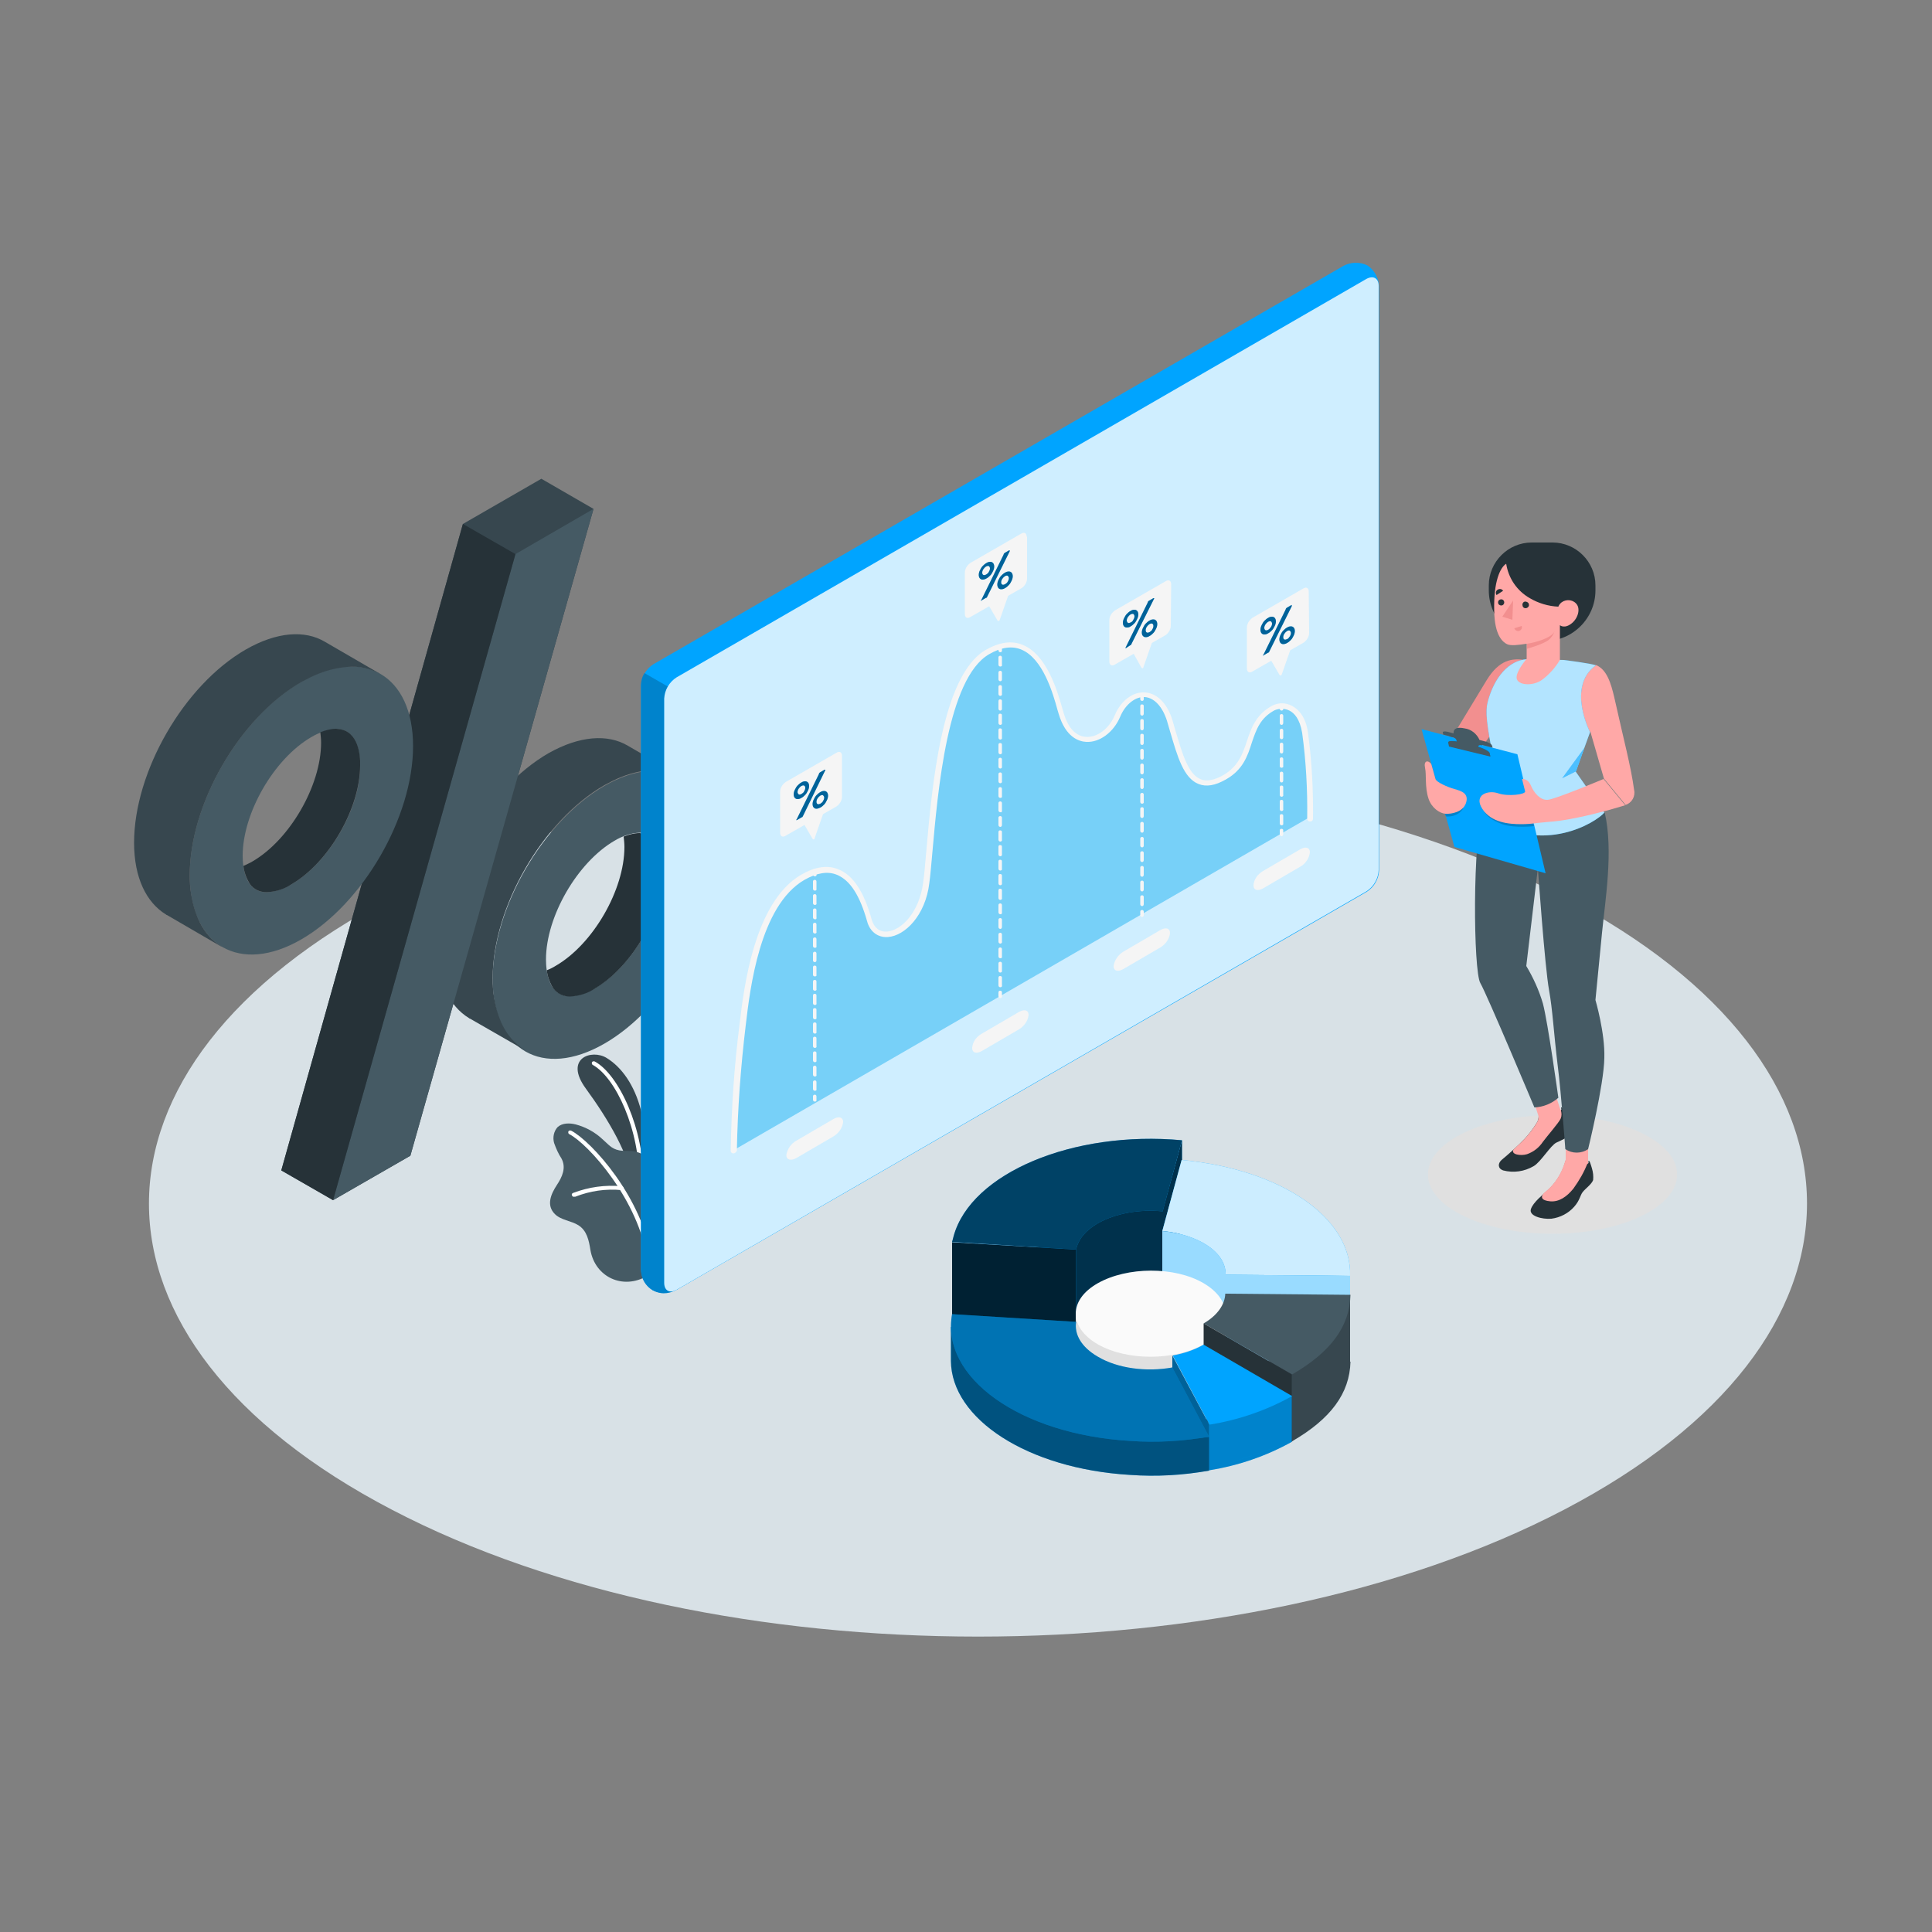
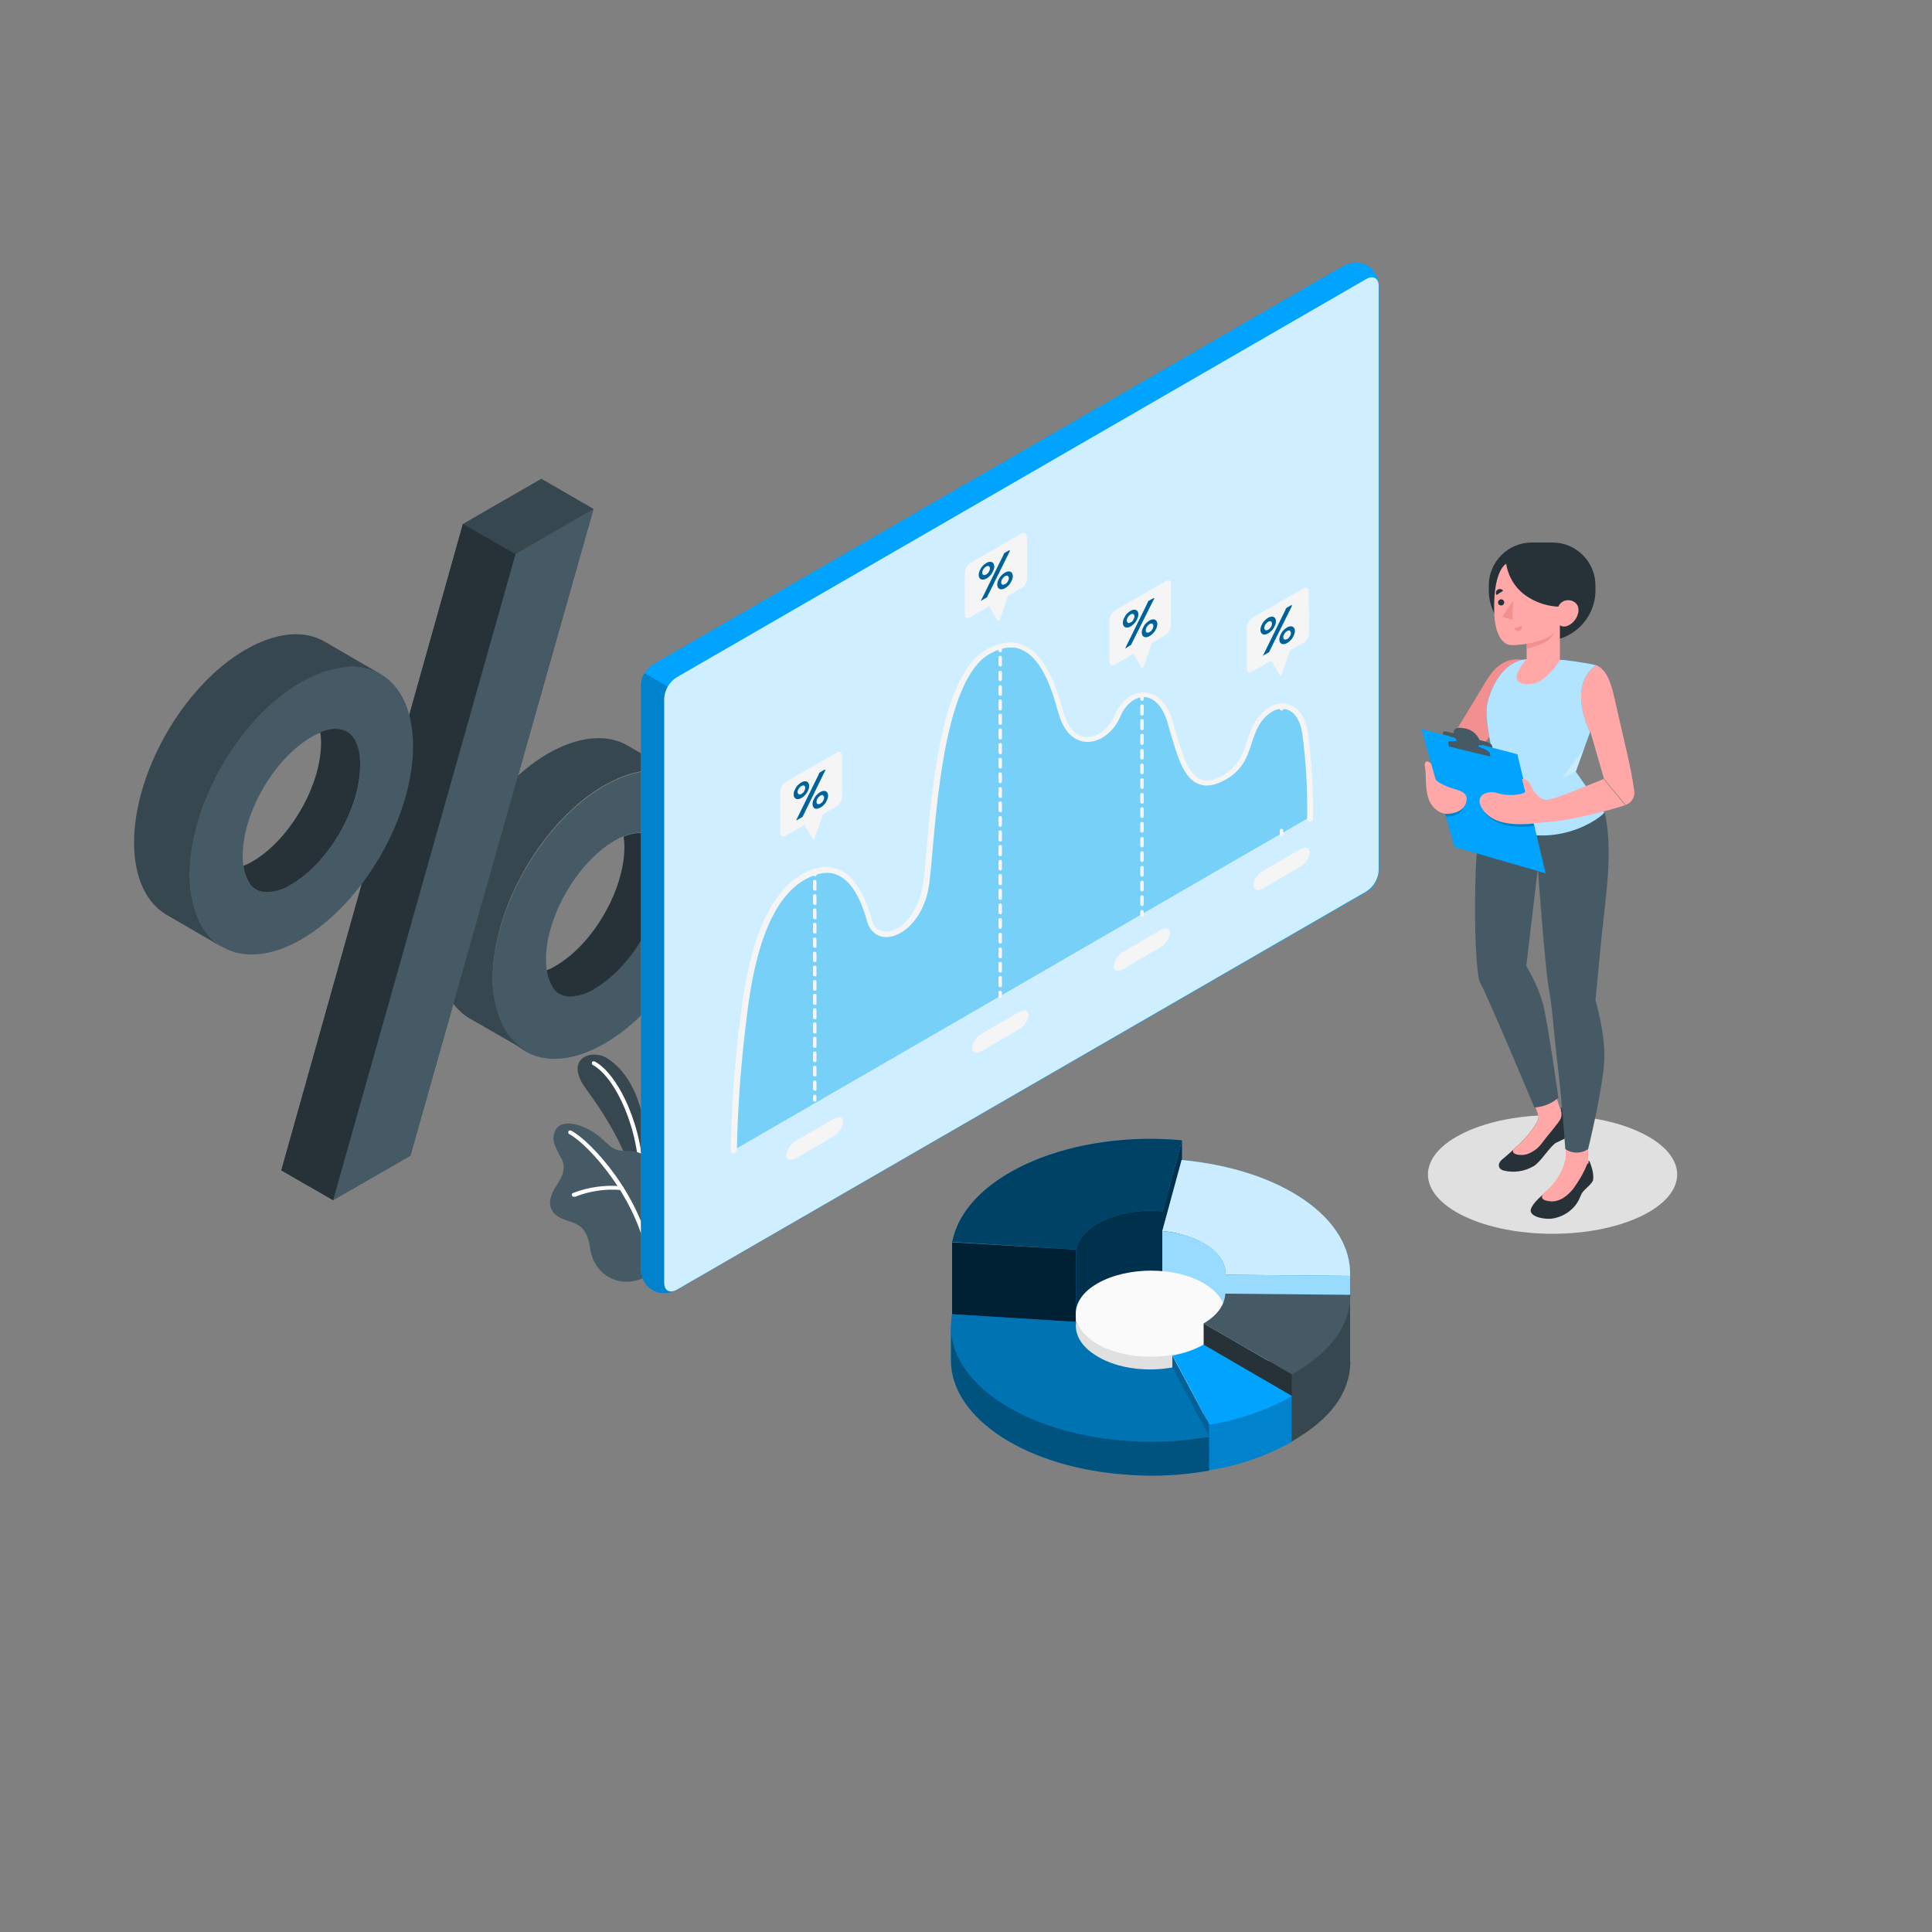
<svg xmlns="http://www.w3.org/2000/svg" version="1.1" id="Layer_1" x="0px" y="0px" viewBox="0 0 500 500" style="enable-background:new 0 0 500 500;" xml:space="preserve">
  <rect x="0" y="0" width="500" height="500" fill="#808080" stroke="none" />
  <style type="text/css">
	.st0{opacity:0.8;fill:#EDF9FF;enable-background:new    ;}
	.st1{fill:#E0E0E0;}
	.st2{fill:#455A64;}
	.st3{fill:#263238;}
	.st4{fill:#37474F;}
	.st5{fill:#00A4FF;}
	.st6{opacity:0.2;enable-background:new    ;}
	.st7{opacity:0.7;enable-background:new    ;}
	.st8{opacity:0.6;enable-background:new    ;}
	.st9{opacity:0.8;enable-background:new    ;}
	.st10{opacity:0.8;fill:#FFFFFF;enable-background:new    ;}
	.st11{opacity:0.6;fill:#FFFFFF;enable-background:new    ;}
	.st12{fill:#FAFAFA;}
	.st13{opacity:0.4;enable-background:new    ;}
	.st14{opacity:0.5;enable-background:new    ;}
	.st15{opacity:0.3;enable-background:new    ;}
	.st16{fill:#FFFFFF;}
	.st17{opacity:0.81;}
	.st18{opacity:0.64;fill:#45BEF4;enable-background:new    ;}
	.st19{fill:#F5F5F5;}
	.st20{fill:#F28F8F;}
	.st21{fill:#FFA8A7;}
	.st22{opacity:0.7;fill:#FFFFFF;enable-background:new    ;}
	.st23{opacity:0.3;fill:#FFFFFF;enable-background:new    ;}
</style>
  <g id="freepik--Floor--inject-9">
-     <path class="st0" d="M101.4,390.7c83.8,43.8,219.6,43.8,303.4,0s83.8-114.7,0-158.5s-219.6-43.8-303.4,0S17.6,347,101.4,390.7z" />
-   </g>
+     </g>
  <g id="freepik--Shadow--inject-9">
    <path class="st1" d="M424.6,314.8c-12.6,6-33,6-45.6,0s-12.6-15.7,0-21.7s33-6,45.6,0S437.2,308.8,424.6,314.8z" />
  </g>
  <g id="freepik--percentage-symbol--inject-9">
    <path class="st2" d="M156.4,203.4c-15.9,9.2-28.9,31.6-28.9,50s12.9,25.9,28.9,16.7s28.9-31.6,28.9-50S172.4,194.2,156.4,203.4z    M154,255.7c-2,1.2-4.2,2-6.5,2.1c-5.6,0-6.2-6.6-6.2-9.5c0-11.1,8.1-25.1,17.7-30.7c2-1.2,4.2-2,6.5-2.1c5.6,0,6.2,6.6,6.2,9.4   C171.7,236.1,163.6,250.2,154,255.7z" />
    <path class="st3" d="M166.3,215.7c-0.3,0-0.5-0.1-0.8-0.1c-1.4,0-2.8,0.4-4.1,0.9c0.1,0.9,0.2,1.8,0.2,2.7   c0,11.1-8.1,25.1-17.7,30.7c-0.8,0.5-1.6,0.9-2.4,1.2c0.2,1.7,0.8,3.3,1.7,4.7c1,1.4,2.6,2.1,4.3,2.1c2.3-0.1,4.6-0.8,6.5-2.1   c9.6-5.6,17.7-19.6,17.7-30.7C171.7,222.3,171.1,216.3,166.3,215.7z" />
    <path class="st4" d="M176.8,201.3l-14.3-8.3l0,0c-5.2-3.1-12.5-2.6-20.5,1.9c-16,9.2-28.9,31.6-28.9,50c0,9.1,3.2,15.5,8.3,18.6   l0.1,0.1h0.1l14.1,8.1h0.1c-2.5-1.5-4.4-3.7-5.7-6.3c-1.1-2.2-1.8-4.7-2.2-7.1c-0.3-1.7-0.4-3.4-0.4-5.1c0-18.4,12.9-40.8,28.9-50   c1.5-0.8,3-1.6,4.6-2.2c2.3-0.9,4.8-1.5,7.3-1.7c3-0.2,5.9,0.4,8.5,1.8L176.8,201.3z" />
    <polygon class="st4" points="153.6,131.7 140.1,123.9 119.8,135.6 72.8,302.9 86.2,310.6 106.2,299.1  " />
    <polygon class="st2" points="106.2,299.1 86.2,310.6 133.4,143.4 153.6,131.7  " />
    <polygon class="st3" points="86.2,310.6 133.4,143.4 119.8,135.6 72.8,302.9  " />
    <path class="st2" d="M78,176.4c-15.9,9.2-28.9,31.6-28.9,50s13,25.9,28.9,16.7s28.9-31.6,28.9-50S94,167.2,78,176.4z M75.5,228.8   c-2,1.2-4.2,2-6.5,2.1c-5.6,0-6.2-6.6-6.2-9.4c0-11.1,8.1-25.1,17.7-30.7c2-1.2,4.2-2,6.5-2.1c5.6,0,6.2,6.6,6.2,9.4   C93.3,209.2,85.1,223.2,75.5,228.8z" />
    <path class="st3" d="M87.8,188.7c-0.3,0-0.5-0.1-0.8-0.1c-1.4,0-2.8,0.4-4.1,0.9c0.1,0.9,0.2,1.8,0.2,2.7   c0,11.1-8.1,25.1-17.7,30.7c-0.8,0.5-1.6,0.8-2.4,1.2c0.2,1.7,0.8,3.3,1.7,4.7c1,1.4,2.6,2.1,4.3,2.1c2.3-0.1,4.6-0.8,6.5-2.1   c9.6-5.6,17.7-19.6,17.7-30.7C93.3,195.4,92.7,189.3,87.8,188.7z" />
    <path class="st4" d="M98.4,174.4l-14.3-8.3l0,0c-5.2-3.1-12.5-2.6-20.5,2c-16,9.2-28.9,31.6-28.9,50c0,9.1,3.2,15.5,8.3,18.6   l0.1,0.1h0.1l14.1,8.2h0.1c-2.5-1.5-4.4-3.7-5.7-6.3c-1.1-2.3-1.8-4.7-2.2-7.1c-0.3-1.7-0.4-3.4-0.4-5.1c0-18.4,12.9-40.8,28.9-50   c1.5-0.8,3-1.6,4.6-2.2c2.3-0.9,4.8-1.5,7.3-1.7C92.8,172.3,95.8,173,98.4,174.4L98.4,174.4z" />
  </g>
  <g id="freepik--chart-2--inject-9">
    <path class="st5" d="M303.5,362.6l9.5,17.9c7.5-1.2,14.8-3.7,21.4-7.4l-22.9-5.1C309.1,369.3,306.4,362.1,303.5,362.6z" />
    <path class="st6" d="M303.5,362.6l9.5,17.9c7.5-1.2,14.8-3.7,21.4-7.4l-22.9-5.1C309.1,369.3,306.4,362.1,303.5,362.6z" />
    <path class="st5" d="M284.1,352.1c4.6-2.6,10.8-3.7,16.8-3.1l5-29l-5-9l-26.1,3.4l-28,41l0.9,1.3l30.9,2.2   C279,356.4,280.8,354,284.1,352.1z" />
    <path class="st7" d="M284.1,352.1c4.6-2.6,10.8-3.7,16.8-3.1l5-29l-5-9l-26.1,3.4l-28,41l0.9,1.3l30.9,2.2   C279,356.4,280.8,354,284.1,352.1z" />
    <polygon class="st5" points="305.9,300.3 305.9,295.1 300.8,313.5 300.8,318.6  " />
    <polygon class="st7" points="305.9,300.3 305.9,295.1 300.8,313.5 300.8,318.6  " />
    <path class="st5" d="M284.1,316.6c4.6-2.6,10.8-3.7,16.8-3.1l5-18.4c-28.2-2.6-54.6,8.5-59.1,24.8c-0.1,0.5-0.3,1.1-0.4,1.5l32.1,2   C279,320.9,280.8,318.5,284.1,316.6z" />
    <path class="st8" d="M284.1,316.6c4.6-2.6,10.8-3.7,16.8-3.1l5-18.4c-28.2-2.6-54.6,8.5-59.1,24.8c-0.1,0.5-0.3,1.1-0.4,1.5l32.1,2   C279,320.9,280.8,318.5,284.1,316.6z" />
    <polygon class="st5" points="278.5,344.3 278.5,323.4 246.4,321.5 246.4,342.4  " />
    <polygon class="st9" points="278.5,344.3 278.5,323.4 246.4,321.5 246.4,342.4  " />
    <path class="st5" d="M311.5,321.8c3.9,2.3,5.8,5.2,5.6,8.1l32.3,0.3c0.5-15-17.8-27.6-43.6-30l-5,18.4   C304.6,318.9,308.2,320,311.5,321.8z" />
    <path class="st10" d="M311.5,321.8c3.9,2.3,5.8,5.2,5.6,8.1l32.3,0.3c0.5-15-17.8-27.6-43.6-30l-5,18.4   C304.6,318.9,308.2,320,311.5,321.8z" />
    <polygon class="st5" points="317.1,329.9 317.1,352.2 349.4,352.5 349.4,330.2  " />
    <polygon class="st11" points="317.1,329.9 317.1,352.2 349.4,352.5 349.4,330.2  " />
    <path class="st5" d="M317.2,329.9V352c0-2.9-1.9-5.7-5.7-7.9c-3-1.7-6.8,5.3-10.7,4.9v-30.4C309.7,319.4,317.3,323.8,317.2,329.9z" />
    <path class="st11" d="M317.2,329.9V352c0-2.9-1.9-5.7-5.7-7.9c-3-1.7-6.8,5.3-10.7,4.9v-30.4C309.7,319.4,317.3,323.8,317.2,329.9z   " />
    <rect x="278.4" y="339.8" class="st1" width="38.8" height="26.1" />
    <path class="st12" d="M284.1,347.9c-7.6-4.4-7.6-11.5,0-15.8s19.9-4.4,27.4,0s7.6,11.5,0,15.8S291.6,352.2,284.1,347.9z" />
    <path class="st4" d="M317.1,352.2c-0.1,2.8-2,13.6-5.6,15.7l0,0l22.9,5.1c10-5.8,14.9-12.4,15.1-20.6L317.1,352.2z" />
    <polygon class="st4" points="349.4,335.1 349.4,352.5 334.3,373.1 334.3,355.7  " />
    <path class="st2" d="M317.1,334.8c-0.1,2.8-2,5.6-5.6,7.7l0,0l22.9,13.2c10-5.8,14.9-12.4,15.1-20.6L317.1,334.8z" />
    <polygon class="st3" points="334.3,355.7 334.3,373.1 311.5,359.9 311.5,342.5  " />
    <polygon class="st5" points="334.3,361.2 312.9,368.6 312.9,380.5 334.3,373.1  " />
    <polygon class="st6" points="334.3,361.2 312.9,368.6 312.9,380.5 334.3,373.1  " />
    <path class="st5" d="M303.5,350.8l9.5,17.9c7.5-1.2,14.8-3.7,21.4-7.4L311.5,348C309,349.4,306.3,350.3,303.5,350.8z" />
    <polygon class="st5" points="303.4,350.8 303.4,356.2 312.9,380.5 312.9,368.6  " />
    <polygon class="st13" points="303.4,350.8 303.4,356.2 312.9,380.5 312.9,368.6  " />
    <path class="st5" d="M288.6,366c-4.3-2.5-10.7-3.9-10.1-7.1l-32.4-15.5c0,0,0,7.7,0,8.8c0.1,15,19.8,27.9,46.3,29.5   c6.9,0.5,13.7,0.1,20.5-1.1v-8.7C306.3,372.9,293.9,369,288.6,366z" />
    <path class="st14" d="M288.6,366c-4.3-2.5-10.7-3.9-10.1-7.1l-32.4-15.5c0,0,0,7.7,0,8.8c0.1,15,19.8,27.9,46.3,29.5   c6.9,0.5,13.7,0.1,20.5-1.1v-8.7C306.3,372.9,293.9,369,288.6,366z" />
    <path class="st5" d="M284.1,351.1c-4.3-2.5-6.1-5.8-5.6-9l-32.1-2c-3,16.4,17.6,31.1,46,32.8c6.9,0.5,13.7,0.1,20.5-1.1l-9.5-17.9   C296.8,355.1,289.3,354.2,284.1,351.1z" />
    <path class="st15" d="M284.1,351.1c-4.3-2.5-6.1-5.8-5.6-9l-32.1-2c-3,16.4,17.6,31.1,46,32.8c6.9,0.5,13.7,0.1,20.5-1.1l-9.5-17.9   C296.8,355.1,289.3,354.2,284.1,351.1z" />
  </g>
  <g id="freepik--chart-1--inject-9">
    <path class="st4" d="M167,306c0.8-6.2,0.5-12.5-1.1-18.6c-1.7-6.6-5-11.2-8.9-13.6s-11.1,0.1-5.4,7.9s11.6,17.6,12.2,25L167,306z" />
    <path class="st16" d="M165.9,306.7L165.9,306.7c-0.3,0-0.5-0.2-0.5-0.5l0,0c0.3-13.7-6.1-27.4-12-30.6c-0.2-0.1-0.3-0.4-0.2-0.7   c0.1-0.2,0.4-0.3,0.7-0.2c6.2,3.3,12.9,17.5,12.6,31.5C166.4,306.5,166.2,306.7,165.9,306.7L165.9,306.7z" />
    <path class="st2" d="M167.5,330.2c-6.3,3.7-13.5,0.3-14.7-6.7c-0.4-2.5-0.9-5-3.1-6.4c-1.9-1.2-4.5-1.3-6.1-2.9   c-2.3-2.3-1-5.2,0.5-7.5c1.4-2.1,2.5-4.5,1.2-6.9c-0.8-1.2-1.4-2.6-1.9-4c-0.4-1.4-0.1-3,0.9-4.1c1.2-1.1,3.1-1.1,4.7-0.7   c2.6,0.7,5,2,7,3.9c1.4,1.2,2.2,2.4,4.2,2.8c1.5,0.3,3.1,0,4.5,0.4c1.9,0.5,3.5,1.8,4.3,3.6c1.5,2.9,1,6.2,0.8,9.3   s-0.5,5.9-0.9,8.8c-0.3,2.5-0.6,5-1,7.4C167.9,327.5,167.8,330,167.5,330.2z" />
    <path class="st16" d="M168.1,326.7c-0.2,0-0.5-0.2-0.5-0.4c-2.2-15.7-15.4-30.3-20.3-32.8c-0.2-0.1-0.3-0.4-0.2-0.7   c0.1-0.2,0.4-0.3,0.7-0.2l0,0c5.2,2.7,18.6,17.3,20.9,33.6C168.6,326.4,168.4,326.7,168.1,326.7L168.1,326.7z" />
    <path class="st16" d="M148.6,309.7c-0.3,0.1-0.5-0.1-0.6-0.4s0.1-0.5,0.4-0.6c4-1.5,8.2-2.1,12.5-1.7c0.3,0,0.5,0.3,0.5,0.5l0,0   c0,0.3-0.3,0.5-0.5,0.5l0,0c-4.1-0.4-8.2,0.2-12,1.7C148.7,309.7,148.6,309.7,148.6,309.7z" />
    <path class="st5" d="M168.9,333.9c-1.8-1.2-2.9-3.2-3-5.4V177.4c0.1-2.2,1.3-4.3,3.2-5.5L347.7,68.8c1.9-1,4.2-1.1,6.2-0.1   c1.8,1.2,2.9,3.2,3,5.4v151.2c-0.1,2.2-1.3,4.3-3.2,5.5l-178.6,103C173.1,334.8,170.8,334.8,168.9,333.9z" />
    <path class="st5" d="M183.8,184l-17-9.8c-0.6,0.9-0.9,2-0.9,3.1v151.2c-0.1,3.3,2.5,6.1,5.8,6.2c1.2,0,2.3-0.3,3.3-0.9l8.8-5.1   L183.8,184z" />
    <path class="st6" d="M183.8,184l-17-9.8c-0.6,0.9-0.9,2-0.9,3.1v151.2c-0.1,3.3,2.5,6.1,5.8,6.2c1.2,0,2.3-0.3,3.3-0.9l8.8-5.1   L183.8,184z" />
    <path class="st5" d="M175.1,175.3L353.6,72.2c1.8-1,3.2-0.2,3.2,1.8v151.2c-0.1,2.2-1.3,4.3-3.2,5.5L175.1,333.8   c-1.8,1-3.2,0.2-3.2-1.8V180.8C172,178.6,173.2,176.5,175.1,175.3z" />
    <g class="st17">
      <path class="st16" d="M175.1,175.3L353.6,72.2c1.8-1,3.2-0.2,3.2,1.8v151.2c-0.1,2.2-1.3,4.3-3.2,5.5L175.1,333.8    c-1.8,1-3.2,0.2-3.2-1.8V180.8C172,178.6,173.2,176.5,175.1,175.3z" />
    </g>
    <path class="st18" d="M189.8,297.7c0.2-10.9,0.9-21.8,2.3-32.6c1.4-11.8,4.2-31.6,15.6-38.1s15.6,5.3,17.2,11.1   c2.1,7.6,13.2,2.8,14.8-9.7s2.5-52.1,15.8-59.8c13.3-7.7,17.6,10.8,19.1,15.9c3,10.1,11.7,7.3,14.5,0.6s10.6-8.3,13.5,1.1   s4.8,20.3,14.3,14.7c8.3-4.9,4.5-13.8,12.6-18c2.4-1.2,7.1-0.5,8.1,6.4c1,7.4,1.4,14.8,1.3,22.2L189.8,297.7z" />
    <path class="st19" d="M189.8,298.5L189.8,298.5c-0.4,0-0.7-0.3-0.7-0.7c0.2-10.9,0.9-21.9,2.3-32.7c1.1-9.5,3.8-31.6,15.9-38.7   c3.6-2.1,6.9-2.6,9.7-1.4c3.8,1.5,6.6,5.8,8.6,13c0.6,2.1,2,3.2,3.9,3.1c3.9-0.3,8.4-5.1,9.4-12.6c0.3-2,0.5-4.7,0.8-7.9   c1.5-17.1,4-45.8,15.4-52.4c3.5-2,6.7-2.5,9.6-1.3c6.3,2.6,9,12.1,10.3,16.7c0.1,0.4,0.2,0.7,0.3,1c1.1,3.8,3.2,6,5.8,6.1   c2.9,0.2,6-2.2,7.4-5.6c1.6-3.8,4.7-6.1,7.8-5.9s5.7,2.7,7.1,7.1c0.3,1,0.6,2.1,0.9,3.1c1.7,5.7,3.2,11,6.5,12.3   c1.5,0.6,3.5,0.2,5.8-1.1c3.9-2.3,5-5.5,6.1-8.8s2.3-6.9,6.6-9.2c1.6-0.8,3.5-0.8,5.1,0.1c1.5,0.8,3.5,2.6,4.1,6.9   c1,7.4,1.4,14.9,1.3,22.3c0,0.4-0.3,0.7-0.7,0.7c0,0,0,0-0.1,0c-0.4,0-0.7-0.3-0.7-0.8c0.1-7.4-0.3-14.8-1.3-22.1   c-0.6-3.7-2.1-5.2-3.3-5.8c-1.2-0.6-2.6-0.6-3.8-0.1c-3.8,2-4.8,5.1-5.9,8.3c-1.1,3.5-2.3,7.1-6.7,9.6c-2.8,1.6-5.1,2-7.1,1.2   c-3.9-1.5-5.5-7.2-7.3-13.3c-0.3-1-0.6-2.1-0.9-3.1c-1.2-3.7-3.3-5.9-5.7-6.1s-5.1,1.9-6.4,5.1c-1.7,4-5.3,6.7-8.8,6.5   c-1.9-0.1-5.3-1.2-7.1-7.2c-0.1-0.3-0.2-0.6-0.3-1c-1.2-4.4-3.8-13.4-9.4-15.7c-2.4-1-5.2-0.6-8.3,1.2   c-10.8,6.2-13.3,35.5-14.7,51.3c-0.3,3.2-0.5,5.9-0.8,8c-1,8.3-6.3,13.6-10.7,13.9c-2.6,0.2-4.7-1.4-5.4-4.1   c-1.9-6.7-4.4-10.6-7.8-12c-2.4-1-5.2-0.5-8.4,1.3c-11.6,6.7-14.1,28.3-15.2,37.6c-1.3,10.8-2.1,21.6-2.3,32.5   C190.5,298.2,190.2,298.5,189.8,298.5z" />
    <path class="st19" d="M210.9,226.8c-0.3,0-0.5-0.2-0.5-0.5l0,0v-0.9c0-0.3,0.1-0.5,0.4-0.5c0.3,0,0.5,0.1,0.5,0.4v0.1v0.9   C211.4,226.6,211.2,226.8,210.9,226.8z" />
    <path class="st19" d="M210.9,282.3c-0.3,0-0.5-0.2-0.5-0.5l0,0V280c0-0.3,0.3-0.4,0.5-0.4s0.4,0.2,0.4,0.4v1.9   C211.4,282.1,211.2,282.3,210.9,282.3L210.9,282.3z M210.9,278.6c-0.3,0-0.5-0.2-0.5-0.5l0,0v-1.9c0-0.3,0.3-0.4,0.5-0.4   s0.4,0.2,0.4,0.4v1.9C211.4,278.4,211.2,278.6,210.9,278.6L210.9,278.6z M210.9,274.9c-0.3,0-0.5-0.2-0.5-0.5l0,0v-1.8   c0-0.3,0.1-0.5,0.4-0.5c0.3,0,0.5,0.1,0.5,0.4v0.1v1.8C211.4,274.7,211.2,274.9,210.9,274.9L210.9,274.9z M210.9,271.2   c-0.3,0-0.5-0.2-0.5-0.5v-1.9c0-0.3,0.1-0.5,0.4-0.5c0.3,0,0.5,0.1,0.5,0.4v0.1v1.9C211.4,271,211.2,271.2,210.9,271.2L210.9,271.2   z M210.9,267.5c-0.3,0-0.5-0.2-0.5-0.5v-1.9c0-0.3,0.1-0.5,0.4-0.5c0.3,0,0.5,0.1,0.5,0.4v0.1v1.9   C211.4,267.3,211.2,267.5,210.9,267.5L210.9,267.5z M210.9,263.8c-0.3,0-0.5-0.2-0.5-0.5v-1.9c0-0.3,0.1-0.5,0.4-0.5   c0.3,0,0.5,0.1,0.5,0.4v0.1v1.9C211.4,263.6,211.2,263.8,210.9,263.8L210.9,263.8z M210.9,260.1c-0.3,0-0.5-0.2-0.5-0.5v-1.9   c0-0.3,0.1-0.5,0.4-0.5c0.3,0,0.5,0.1,0.5,0.4v0.1v1.9C211.4,259.9,211.2,260.1,210.9,260.1L210.9,260.1z M210.9,256.4   c-0.3,0-0.5-0.2-0.5-0.4l0,0v-1.9c0-0.3,0.1-0.5,0.4-0.5c0.3,0,0.5,0.1,0.5,0.4v0.1v1.9C211.4,256.2,211.2,256.4,210.9,256.4   L210.9,256.4z M210.9,252.7c-0.3,0-0.5-0.2-0.5-0.4l0,0v-1.9c0-0.3,0.1-0.5,0.4-0.5c0.3,0,0.5,0.1,0.5,0.4v0.1v1.9   C211.4,252.5,211.2,252.7,210.9,252.7L210.9,252.7L210.9,252.7z M210.9,249c-0.3,0-0.5-0.2-0.5-0.4l0,0v-1.9c0-0.3,0.3-0.4,0.5-0.4   s0.4,0.2,0.4,0.4v1.9C211.3,248.8,211.1,249,210.9,249L210.9,249z M210.9,245.3c-0.3,0-0.5-0.2-0.5-0.5l0,0V243   c0-0.3,0.3-0.4,0.5-0.4s0.4,0.2,0.4,0.4v1.9C211.4,245.1,211.2,245.3,210.9,245.3L210.9,245.3L210.9,245.3z M210.9,241.6   c-0.3,0-0.5-0.2-0.5-0.5l0,0v-1.9c0-0.3,0.3-0.4,0.5-0.4s0.4,0.2,0.4,0.4v1.9C211.4,241.4,211.2,241.6,210.9,241.6L210.9,241.6z    M210.9,237.9c-0.3,0-0.5-0.2-0.5-0.5l0,0v-1.9c0-0.3,0.3-0.4,0.5-0.4s0.4,0.2,0.4,0.4v1.9C211.4,237.7,211.2,238,210.9,237.9   C210.9,238,210.9,238,210.9,237.9L210.9,237.9z M210.9,234.2c-0.3,0-0.5-0.2-0.5-0.5l0,0v-1.9c0-0.3,0.3-0.4,0.5-0.4   s0.4,0.2,0.4,0.4v1.9C211.4,234,211.2,234.2,210.9,234.2L210.9,234.2z M210.9,230.5c-0.3,0-0.5-0.2-0.5-0.5l0,0v-1.9   c0-0.3,0.3-0.4,0.5-0.4s0.4,0.2,0.4,0.4v1.9C211.4,230.3,211.2,230.5,210.9,230.5L210.9,230.5z" />
    <path class="st19" d="M210.9,285.1c-0.3,0-0.5-0.2-0.5-0.5l0,0v-0.9c0-0.3,0.3-0.4,0.5-0.4s0.4,0.2,0.4,0.4v0.9   C211.4,284.9,211.2,285.1,210.9,285.1z" />
    <path class="st19" d="M258.9,168.8c-0.3,0-0.5-0.2-0.5-0.5v-0.9c0-0.3,0.1-0.5,0.4-0.5s0.5,0.1,0.5,0.4v0.1v0.9   C259.4,168.6,259.1,168.8,258.9,168.8z" />
    <path class="st19" d="M258.9,255.5c-0.3,0-0.5-0.2-0.5-0.5v-1.9c0-0.3,0.1-0.5,0.4-0.5s0.5,0.1,0.5,0.4v0.1v1.8   C259.4,255.3,259.2,255.5,258.9,255.5L258.9,255.5z M258.9,251.7c-0.3,0-0.5-0.2-0.5-0.5v-1.9c0-0.3,0.3-0.4,0.5-0.4   s0.4,0.2,0.4,0.4v1.9C259.4,251.5,259.1,251.7,258.9,251.7L258.9,251.7L258.9,251.7z M258.9,248c-0.3,0-0.5-0.2-0.5-0.5v-1.9   c0-0.3,0.3-0.4,0.5-0.4s0.4,0.2,0.4,0.4v1.9C259.4,247.8,259.2,248,258.9,248L258.9,248L258.9,248z M258.9,244.2   c-0.3,0-0.5-0.2-0.5-0.5v-1.9c0-0.3,0.3-0.4,0.5-0.4s0.4,0.2,0.4,0.4v1.9C259.4,244,259.1,244.2,258.9,244.2L258.9,244.2z    M258.9,240.4c-0.3,0-0.5-0.2-0.5-0.5V238c0-0.3,0.3-0.4,0.5-0.4s0.4,0.2,0.4,0.4v1.9C259.3,240.2,259.1,240.4,258.9,240.4   L258.9,240.4z M258.9,236.6c-0.3,0-0.5-0.2-0.5-0.5v-1.9c0-0.3,0.3-0.4,0.5-0.4s0.4,0.2,0.4,0.4v1.9   C259.4,236.4,259.1,236.7,258.9,236.6L258.9,236.6z M258.9,232.9c-0.3,0-0.5-0.2-0.5-0.5v-1.9c0-0.3,0.1-0.5,0.4-0.5   s0.5,0.1,0.5,0.4v0.1v1.9C259.4,232.7,259.1,232.9,258.9,232.9L258.9,232.9L258.9,232.9z M258.9,229.1c-0.3,0-0.5-0.2-0.5-0.5v-1.9   c0-0.3,0.1-0.5,0.4-0.5s0.5,0.1,0.5,0.4v0.1v1.9C259.4,228.9,259.1,229.1,258.9,229.1L258.9,229.1L258.9,229.1z M258.9,225.3   c-0.3,0-0.5-0.2-0.5-0.5V223c0-0.3,0.1-0.5,0.4-0.5s0.5,0.1,0.5,0.4v0.1v1.9C259.4,225.1,259.1,225.3,258.9,225.3L258.9,225.3z    M258.9,221.6c-0.3,0-0.5-0.2-0.5-0.5v-1.9c0-0.3,0.1-0.5,0.4-0.5s0.5,0.1,0.5,0.4v0.1v1.9C259.4,221.4,259.1,221.6,258.9,221.6   L258.9,221.6L258.9,221.6z M258.9,217.8c-0.3,0-0.5-0.2-0.5-0.5v-1.9c0-0.3,0.1-0.5,0.4-0.5s0.5,0.1,0.5,0.4v0.1v1.9   C259.4,217.6,259.1,217.8,258.9,217.8L258.9,217.8L258.9,217.8z M258.9,214c-0.3,0-0.5-0.2-0.5-0.5v-1.9c0-0.3,0.3-0.4,0.5-0.4   s0.4,0.2,0.4,0.4v1.9C259.3,213.8,259.1,214,258.9,214L258.9,214z M258.9,210.2c-0.3,0-0.5-0.2-0.5-0.5v-1.9c0-0.3,0.3-0.4,0.5-0.4   s0.4,0.2,0.4,0.4v1.9C259.4,210,259.2,210.3,258.9,210.2C258.9,210.3,258.9,210.3,258.9,210.2L258.9,210.2z M258.9,206.5   c-0.3,0-0.5-0.2-0.5-0.5v-1.9c0-0.3,0.3-0.4,0.5-0.4s0.4,0.2,0.4,0.4v1.9C259.4,206.3,259.2,206.5,258.9,206.5L258.9,206.5   L258.9,206.5z M258.9,202.7c-0.3,0-0.5-0.2-0.5-0.5v-1.9c0-0.3,0.3-0.4,0.5-0.4s0.4,0.2,0.4,0.4v1.9   C259.4,202.5,259.1,202.7,258.9,202.7L258.9,202.7z M258.9,198.9c-0.3,0-0.5-0.2-0.5-0.5v-1.9c0-0.3,0.3-0.4,0.5-0.4   s0.4,0.2,0.4,0.4v1.9C259.4,198.7,259.1,198.9,258.9,198.9L258.9,198.9z M258.9,195.2c-0.3,0-0.5-0.2-0.5-0.5v-1.9   c0-0.3,0.1-0.5,0.4-0.5s0.5,0.1,0.5,0.4v0.1v1.9C259.4,195,259.1,195.2,258.9,195.2L258.9,195.2L258.9,195.2z M258.9,191.4   c-0.3,0-0.5-0.2-0.5-0.5V189c0-0.3,0.1-0.5,0.4-0.5s0.5,0.1,0.5,0.4v0.1v1.9C259.4,191.2,259.1,191.4,258.9,191.4L258.9,191.4   L258.9,191.4z M258.9,187.6c-0.3,0-0.5-0.2-0.5-0.5v-1.9c0-0.3,0.1-0.5,0.4-0.5s0.5,0.1,0.5,0.4v0.1v1.9   C259.4,187.4,259.1,187.6,258.9,187.6L258.9,187.6L258.9,187.6z M258.9,183.9c-0.3,0-0.5-0.2-0.5-0.5v-1.9c0-0.3,0.1-0.5,0.4-0.5   s0.5,0.1,0.5,0.4v0.1v1.9C259.4,183.6,259.1,183.9,258.9,183.9L258.9,183.9L258.9,183.9z M258.9,180.1c-0.3,0-0.5-0.2-0.5-0.5v-1.9   c0-0.3,0.3-0.4,0.5-0.4s0.4,0.2,0.4,0.4v1.9C259.4,179.9,259.1,180.1,258.9,180.1L258.9,180.1L258.9,180.1z M258.9,176.3   c-0.3,0-0.5-0.2-0.5-0.5V174c0-0.3,0.3-0.4,0.5-0.4s0.4,0.2,0.4,0.4v1.9C259.3,176.1,259.1,176.3,258.9,176.3L258.9,176.3z    M258.9,172.5c-0.3,0-0.5-0.2-0.5-0.5v-1.9c0-0.3,0.3-0.4,0.5-0.4s0.4,0.2,0.4,0.4v1.9C259.4,172.3,259.2,172.5,258.9,172.5   L258.9,172.5L258.9,172.5z" />
    <path class="st19" d="M258.9,258.3c-0.3,0-0.5-0.2-0.5-0.5v-0.9c0-0.3,0.1-0.5,0.4-0.5s0.5,0.1,0.5,0.4v0.1v0.9   C259.4,258.1,259.1,258.3,258.9,258.3z" />
    <path class="st19" d="M295.6,181.4c-0.3,0-0.5-0.2-0.5-0.5V180c0-0.3,0.3-0.4,0.5-0.4s0.4,0.2,0.4,0.4v1   C296,181.2,295.8,181.4,295.6,181.4z" />
    <path class="st19" d="M295.6,234.5c-0.3,0-0.5-0.2-0.5-0.5v-1.9c0-0.3,0.3-0.4,0.5-0.4s0.4,0.2,0.4,0.4v1.9   C296,234.3,295.8,234.5,295.6,234.5L295.6,234.5z M295.6,230.7c-0.3,0-0.5-0.2-0.5-0.5v-1.9c0-0.3,0.3-0.4,0.5-0.4s0.4,0.2,0.4,0.4   v1.9C296,230.5,295.8,230.7,295.6,230.7z M295.6,226.9c-0.3,0-0.5-0.2-0.5-0.5v-1.9c0-0.3,0.3-0.4,0.5-0.4s0.4,0.2,0.4,0.4v1.9   C296,226.7,295.8,226.9,295.6,226.9L295.6,226.9z M295.6,223.1c-0.3,0-0.5-0.2-0.5-0.5v-1.9c0-0.3,0.3-0.4,0.5-0.4s0.4,0.2,0.4,0.4   v1.9C296,222.9,295.8,223.1,295.6,223.1L295.6,223.1z M295.6,219.3c-0.3,0-0.5-0.2-0.5-0.5V217c0-0.3,0.3-0.4,0.5-0.4   s0.4,0.2,0.4,0.4v1.9C296,219.1,295.8,219.3,295.6,219.3L295.6,219.3z M295.6,215.5c-0.3,0-0.5-0.2-0.5-0.5v-1.9   c0-0.3,0.3-0.4,0.5-0.4s0.4,0.2,0.4,0.4v1.9C296,215.3,295.8,215.5,295.6,215.5L295.6,215.5z M295.6,211.7c-0.3,0-0.5-0.2-0.5-0.5   v-1.9c0-0.3,0.3-0.4,0.5-0.4s0.4,0.2,0.4,0.4v1.9C296,211.5,295.8,211.7,295.6,211.7L295.6,211.7z M295.6,208   c-0.3,0-0.5-0.2-0.5-0.5v-1.9c0-0.3,0.3-0.4,0.5-0.4s0.4,0.2,0.4,0.4v1.9C296.1,207.7,295.9,208,295.6,208L295.6,208L295.6,208z    M295.6,204.2c-0.3,0-0.5-0.2-0.5-0.5v-1.9c0-0.3,0.3-0.4,0.5-0.4s0.4,0.2,0.4,0.4v1.9C296,204,295.8,204.2,295.6,204.2   L295.6,204.2z M295.6,200.4c-0.3,0-0.5-0.2-0.5-0.5V198c0-0.3,0.3-0.4,0.5-0.4s0.4,0.2,0.4,0.4v1.9   C296,200.2,295.8,200.4,295.6,200.4L295.6,200.4L295.6,200.4z M295.6,196.6c-0.3,0-0.5-0.2-0.5-0.5v-1.9c0-0.3,0.3-0.4,0.5-0.4   s0.4,0.2,0.4,0.4v1.9C296,196.4,295.8,196.6,295.6,196.6L295.6,196.6z M295.6,192.8c-0.3,0-0.5-0.2-0.5-0.5v-1.9   c0-0.3,0.1-0.5,0.4-0.5s0.5,0.1,0.5,0.4v0.1v1.9C296,192.6,295.8,192.8,295.6,192.8L295.6,192.8z M295.6,189   c-0.3,0-0.5-0.2-0.5-0.5v-1.9c0-0.3,0.1-0.5,0.4-0.5s0.5,0.1,0.5,0.4v0.1v1.9C296,188.8,295.8,189,295.6,189L295.6,189z    M295.6,185.2c-0.3,0-0.5-0.2-0.5-0.5v-1.9c0-0.3,0.1-0.5,0.4-0.5s0.5,0.1,0.5,0.4v0.1v1.9C296,185,295.8,185.2,295.6,185.2   L295.6,185.2z" />
    <path class="st19" d="M295.6,237.3c-0.3,0-0.5-0.2-0.5-0.5v-0.9c0-0.3,0.3-0.4,0.5-0.4s0.4,0.2,0.4,0.4v0.9   C296,237.1,295.8,237.3,295.6,237.3L295.6,237.3z" />
    <path class="st19" d="M331.7,183.9c-0.3,0-0.5-0.2-0.5-0.5l0,0v-0.9c0-0.3,0.3-0.4,0.5-0.4s0.4,0.2,0.4,0.4v0.9   C332.2,183.7,331.9,183.9,331.7,183.9z" />
-     <path class="st19" d="M331.7,213.6c-0.3,0-0.5-0.2-0.5-0.5l0,0v-1.9c0-0.3,0.1-0.5,0.4-0.5s0.5,0.1,0.5,0.4v0.1v1.9   C332.2,213.4,331.9,213.6,331.7,213.6z M331.7,209.9c-0.3,0-0.5-0.2-0.5-0.5l0,0v-1.9c0-0.3,0.1-0.5,0.4-0.5s0.5,0.1,0.5,0.4v0.1   v1.9C332.2,209.7,331.9,209.9,331.7,209.9L331.7,209.9z M331.7,206.2c-0.3,0-0.5-0.2-0.5-0.5l0,0v-1.9c0-0.3,0.1-0.5,0.4-0.5   s0.5,0.1,0.5,0.4v0.1v1.9C332.2,206,331.9,206.2,331.7,206.2L331.7,206.2z M331.7,202.5c-0.3,0-0.5-0.2-0.5-0.5l0,0v-1.9   c0-0.3,0.3-0.4,0.5-0.4s0.4,0.2,0.4,0.4v1.9C332.1,202.3,331.9,202.5,331.7,202.5L331.7,202.5z M331.7,198.7   c-0.3,0-0.5-0.2-0.5-0.4l0,0v-1.9c0-0.3,0.3-0.4,0.5-0.4s0.4,0.2,0.4,0.4v1.9C332.2,198.5,331.9,198.7,331.7,198.7L331.7,198.7   L331.7,198.7z M331.7,195c-0.3,0-0.5-0.2-0.5-0.5v-1.9c0-0.3,0.3-0.4,0.5-0.4s0.4,0.2,0.4,0.4v1.9C332.1,194.8,331.9,195,331.7,195   L331.7,195z M331.7,191.3c-0.3,0-0.5-0.2-0.5-0.5V189c0-0.3,0.3-0.4,0.5-0.4s0.4,0.2,0.4,0.4v1.9   C332.1,191.1,331.9,191.3,331.7,191.3L331.7,191.3z M331.7,187.6c-0.3,0-0.5-0.2-0.5-0.5v-1.9c0-0.3,0.3-0.4,0.5-0.4   s0.4,0.2,0.4,0.4v1.9C332.1,187.4,331.9,187.6,331.7,187.6L331.7,187.6z" />
    <path class="st19" d="M331.7,216.4c-0.3,0-0.5-0.2-0.5-0.4l0,0v-1c0-0.3,0.1-0.5,0.4-0.5s0.5,0.1,0.5,0.4v0.1v0.9   C332.1,216.2,331.9,216.4,331.7,216.4z" />
    <path class="st19" d="M303.1,151.2c0-0.9-0.6-1.3-1.4-0.8l-13.2,7.6c-0.8,0.6-1.4,1.5-1.4,2.5v10.7c0,0.9,0.6,1.3,1.4,0.8l4.9-2.8   l2,3.6c0.1,0.1,0.3,0.2,0.4,0.1c0.1,0,0.1-0.1,0.1-0.2l2.2-6.3l0,0l3.5-2c0.8-0.5,1.4-1.5,1.4-2.5L303.1,151.2z" />
-     <path class="st5" d="M291.6,162.4c-0.3,0-0.5-0.1-0.7-0.3s-0.3-0.6-0.3-0.9c0-0.4,0.1-0.8,0.3-1.2c0.2-0.4,0.4-0.8,0.7-1.1   c0.3-0.3,0.6-0.6,1-0.8c0.3-0.2,0.6-0.3,1-0.3c0.3,0,0.5,0.1,0.7,0.3s0.3,0.6,0.3,0.9c0,0.4-0.1,0.8-0.3,1.2   c-0.2,0.4-0.4,0.8-0.7,1.1c-0.3,0.3-0.6,0.6-1,0.8C292.4,162.3,292,162.4,291.6,162.4z M291.3,167.8c0-0.1,0-0.1,0-0.2L297,156   l0.1-0.3c0.1-0.1,0.1-0.1,0.2-0.2l1.2-0.7h0.1c0,0,0.1,0,0.1,0.1s0,0.1-0.1,0.2l-5.8,11.6c0,0.1-0.1,0.2-0.1,0.2   c-0.1,0.1-0.1,0.1-0.2,0.1L291.3,167.8C291.4,168,291.3,167.9,291.3,167.8z M293.3,160.4c0.2-0.3,0.3-0.6,0.3-0.9   c0-0.2-0.1-0.5-0.3-0.6c-0.2-0.1-0.5,0-0.7,0.1c-0.3,0.2-0.5,0.4-0.7,0.7s-0.3,0.6-0.3,0.9c0,0.2,0.1,0.4,0.3,0.6   c0.2,0.1,0.5,0,0.7-0.1C292.9,161,293.2,160.7,293.3,160.4L293.3,160.4z M296.5,164.9c-0.3,0-0.5-0.1-0.7-0.3s-0.3-0.5-0.3-0.9   s0.1-0.8,0.3-1.2c0.2-0.4,0.4-0.8,0.7-1.1c0.3-0.3,0.6-0.6,1-0.8c0.3-0.2,0.6-0.3,1-0.3c0.3,0,0.5,0.1,0.7,0.3s0.3,0.6,0.3,0.9   c0,0.4-0.1,0.8-0.3,1.2c-0.2,0.4-0.4,0.8-0.7,1.1c-0.3,0.3-0.6,0.6-1,0.8C297.2,164.8,296.9,164.9,296.5,164.9L296.5,164.9z    M298.2,162.9c0.2-0.3,0.3-0.6,0.3-0.9c0-0.3-0.1-0.5-0.3-0.6c-0.2-0.1-0.5,0-0.7,0.1c-0.3,0.2-0.5,0.4-0.7,0.7s-0.3,0.6-0.3,0.9   c0,0.3,0.1,0.5,0.3,0.6c0.2,0.1,0.5,0,0.7-0.1C297.8,163.4,298.1,163.2,298.2,162.9L298.2,162.9z" />
+     <path class="st5" d="M291.6,162.4c-0.3,0-0.5-0.1-0.7-0.3s-0.3-0.6-0.3-0.9c0-0.4,0.1-0.8,0.3-1.2c0.2-0.4,0.4-0.8,0.7-1.1   c0.3-0.3,0.6-0.6,1-0.8c0.3-0.2,0.6-0.3,1-0.3c0.3,0,0.5,0.1,0.7,0.3s0.3,0.6,0.3,0.9c0,0.4-0.1,0.8-0.3,1.2   c-0.2,0.4-0.4,0.8-0.7,1.1c-0.3,0.3-0.6,0.6-1,0.8C292.4,162.3,292,162.4,291.6,162.4z M291.3,167.8c0-0.1,0-0.1,0-0.2L297,156   l0.1-0.3c0.1-0.1,0.1-0.1,0.2-0.2l1.2-0.7h0.1c0,0,0.1,0,0.1,0.1s0,0.1-0.1,0.2l-5.8,11.6c0,0.1-0.1,0.2-0.1,0.2   c-0.1,0.1-0.1,0.1-0.2,0.1L291.3,167.8C291.4,168,291.3,167.9,291.3,167.8M293.3,160.4c0.2-0.3,0.3-0.6,0.3-0.9   c0-0.2-0.1-0.5-0.3-0.6c-0.2-0.1-0.5,0-0.7,0.1c-0.3,0.2-0.5,0.4-0.7,0.7s-0.3,0.6-0.3,0.9c0,0.2,0.1,0.4,0.3,0.6   c0.2,0.1,0.5,0,0.7-0.1C292.9,161,293.2,160.7,293.3,160.4L293.3,160.4z M296.5,164.9c-0.3,0-0.5-0.1-0.7-0.3s-0.3-0.5-0.3-0.9   s0.1-0.8,0.3-1.2c0.2-0.4,0.4-0.8,0.7-1.1c0.3-0.3,0.6-0.6,1-0.8c0.3-0.2,0.6-0.3,1-0.3c0.3,0,0.5,0.1,0.7,0.3s0.3,0.6,0.3,0.9   c0,0.4-0.1,0.8-0.3,1.2c-0.2,0.4-0.4,0.8-0.7,1.1c-0.3,0.3-0.6,0.6-1,0.8C297.2,164.8,296.9,164.9,296.5,164.9L296.5,164.9z    M298.2,162.9c0.2-0.3,0.3-0.6,0.3-0.9c0-0.3-0.1-0.5-0.3-0.6c-0.2-0.1-0.5,0-0.7,0.1c-0.3,0.2-0.5,0.4-0.7,0.7s-0.3,0.6-0.3,0.9   c0,0.3,0.1,0.5,0.3,0.6c0.2,0.1,0.5,0,0.7-0.1C297.8,163.4,298.1,163.2,298.2,162.9L298.2,162.9z" />
    <path class="st13" d="M291.6,162.4c-0.3,0-0.5-0.1-0.7-0.3s-0.3-0.6-0.3-0.9c0-0.4,0.1-0.8,0.3-1.2c0.2-0.4,0.4-0.8,0.7-1.1   c0.3-0.3,0.6-0.6,1-0.8c0.3-0.2,0.6-0.3,1-0.3c0.3,0,0.5,0.1,0.7,0.3s0.3,0.6,0.3,0.9c0,0.4-0.1,0.8-0.3,1.2   c-0.2,0.4-0.4,0.8-0.7,1.1c-0.3,0.3-0.6,0.6-1,0.8C292.4,162.3,292,162.4,291.6,162.4z M291.3,167.8c0-0.1,0-0.1,0-0.2L297,156   l0.1-0.3c0.1-0.1,0.1-0.1,0.2-0.2l1.2-0.7h0.1c0,0,0.1,0,0.1,0.1s0,0.1-0.1,0.2l-5.8,11.6c0,0.1-0.1,0.2-0.1,0.2   c-0.1,0.1-0.1,0.1-0.2,0.1L291.3,167.8C291.4,168,291.3,167.9,291.3,167.8z M293.3,160.4c0.2-0.3,0.3-0.6,0.3-0.9   c0-0.2-0.1-0.5-0.3-0.6c-0.2-0.1-0.5,0-0.7,0.1c-0.3,0.2-0.5,0.4-0.7,0.7s-0.3,0.6-0.3,0.9c0,0.2,0.1,0.4,0.3,0.6   c0.2,0.1,0.5,0,0.7-0.1C292.9,161,293.2,160.7,293.3,160.4L293.3,160.4z M296.5,164.9c-0.3,0-0.5-0.1-0.7-0.3s-0.3-0.5-0.3-0.9   s0.1-0.8,0.3-1.2c0.2-0.4,0.4-0.8,0.7-1.1c0.3-0.3,0.6-0.6,1-0.8c0.3-0.2,0.6-0.3,1-0.3c0.3,0,0.5,0.1,0.7,0.3s0.3,0.6,0.3,0.9   c0,0.4-0.1,0.8-0.3,1.2c-0.2,0.4-0.4,0.8-0.7,1.1c-0.3,0.3-0.6,0.6-1,0.8C297.2,164.8,296.9,164.9,296.5,164.9L296.5,164.9z    M298.2,162.9c0.2-0.3,0.3-0.6,0.3-0.9c0-0.3-0.1-0.5-0.3-0.6c-0.2-0.1-0.5,0-0.7,0.1c-0.3,0.2-0.5,0.4-0.7,0.7s-0.3,0.6-0.3,0.9   c0,0.3,0.1,0.5,0.3,0.6c0.2,0.1,0.5,0,0.7-0.1C297.8,163.4,298.1,163.2,298.2,162.9L298.2,162.9z" />
    <path class="st19" d="M338.7,153.1c0-0.9-0.6-1.3-1.4-0.8l-13.2,7.6c-0.8,0.6-1.4,1.5-1.4,2.5V173c0,0.9,0.6,1.3,1.4,0.8l4.9-2.8   l2.1,3.6c0.1,0.2,0.2,0.2,0.4,0.2c0.1,0,0.1-0.1,0.2-0.2l2.2-6.3l0,0l3.5-2c0.8-0.6,1.4-1.5,1.4-2.5L338.7,153.1z" />
    <path class="st5" d="M327.2,164.2c-0.3,0-0.5-0.1-0.7-0.3s-0.3-0.6-0.3-0.9c0-0.4,0.1-0.8,0.3-1.2c0.2-0.4,0.4-0.8,0.7-1.1   c0.3-0.3,0.6-0.6,1-0.8c0.3-0.2,0.6-0.3,1-0.3c0.3,0,0.5,0.1,0.7,0.3s0.3,0.6,0.3,0.9c0,0.4-0.1,0.8-0.3,1.2   c-0.2,0.4-0.4,0.8-0.7,1.1c-0.3,0.3-0.6,0.6-1,0.8C327.9,164.1,327.6,164.2,327.2,164.2z M326.9,169.6c0-0.1,0-0.1,0.1-0.2   l5.7-11.6c0-0.1,0.1-0.2,0.1-0.3c0.1-0.1,0.1-0.1,0.2-0.2l1.2-0.7c0.1,0,0.1-0.1,0.1,0s0,0,0,0.1s0,0.1,0,0.2l-5.8,11.7   c0,0.1-0.1,0.2-0.1,0.2c-0.1,0.1-0.1,0.1-0.2,0.1l-1.2,0.7C327,169.8,326.9,169.7,326.9,169.6z M328.9,162.3   c0.2-0.3,0.3-0.6,0.3-0.9c0-0.2-0.1-0.5-0.3-0.6c-0.2-0.1-0.5,0-0.7,0.1c-0.3,0.2-0.5,0.4-0.7,0.7s-0.3,0.6-0.3,0.9   c0,0.2,0.1,0.5,0.3,0.6c0.2,0.1,0.5,0,0.7-0.1C328.5,162.8,328.7,162.6,328.9,162.3L328.9,162.3z M332.1,166.7   c-0.3,0-0.5-0.1-0.7-0.3s-0.3-0.6-0.3-0.9c0-0.4,0.1-0.8,0.3-1.2c0.2-0.4,0.4-0.8,0.7-1.1c0.3-0.3,0.6-0.6,1-0.8   c0.3-0.2,0.6-0.3,1-0.3c0.3,0,0.5,0.1,0.7,0.3s0.3,0.5,0.3,0.9s-0.1,0.8-0.3,1.2c-0.2,0.4-0.4,0.8-0.7,1.1c-0.3,0.3-0.6,0.6-1,0.8   C332.8,166.6,332.4,166.7,332.1,166.7L332.1,166.7z M333.8,164.7c0.2-0.3,0.3-0.6,0.3-0.9c0-0.2-0.1-0.4-0.3-0.6   c-0.3-0.1-0.5,0-0.7,0.1c-0.3,0.2-0.5,0.4-0.7,0.7s-0.3,0.6-0.3,0.9c0,0.3,0.1,0.5,0.3,0.6c0.2,0.1,0.5,0,0.7-0.1   C333.4,165.3,333.6,165,333.8,164.7L333.8,164.7z" />
    <path class="st13" d="M327.2,164.2c-0.3,0-0.5-0.1-0.7-0.3s-0.3-0.6-0.3-0.9c0-0.4,0.1-0.8,0.3-1.2c0.2-0.4,0.4-0.8,0.7-1.1   c0.3-0.3,0.6-0.6,1-0.8c0.3-0.2,0.6-0.3,1-0.3c0.3,0,0.5,0.1,0.7,0.3s0.3,0.6,0.3,0.9c0,0.4-0.1,0.8-0.3,1.2   c-0.2,0.4-0.4,0.8-0.7,1.1c-0.3,0.3-0.6,0.6-1,0.8C327.9,164.1,327.6,164.2,327.2,164.2z M326.9,169.6c0-0.1,0-0.1,0.1-0.2   l5.7-11.6c0-0.1,0.1-0.2,0.1-0.3c0.1-0.1,0.1-0.1,0.2-0.2l1.2-0.7c0.1,0,0.1-0.1,0.1,0s0,0,0,0.1s0,0.1,0,0.2l-5.8,11.7   c0,0.1-0.1,0.2-0.1,0.2c-0.1,0.1-0.1,0.1-0.2,0.1l-1.2,0.7C327,169.8,326.9,169.7,326.9,169.6z M328.9,162.3   c0.2-0.3,0.3-0.6,0.3-0.9c0-0.2-0.1-0.5-0.3-0.6c-0.2-0.1-0.5,0-0.7,0.1c-0.3,0.2-0.5,0.4-0.7,0.7s-0.3,0.6-0.3,0.9   c0,0.2,0.1,0.5,0.3,0.6c0.2,0.1,0.5,0,0.7-0.1C328.5,162.8,328.7,162.6,328.9,162.3L328.9,162.3z M332.1,166.7   c-0.3,0-0.5-0.1-0.7-0.3s-0.3-0.6-0.3-0.9c0-0.4,0.1-0.8,0.3-1.2c0.2-0.4,0.4-0.8,0.7-1.1c0.3-0.3,0.6-0.6,1-0.8   c0.3-0.2,0.6-0.3,1-0.3c0.3,0,0.5,0.1,0.7,0.3s0.3,0.5,0.3,0.9s-0.1,0.8-0.3,1.2c-0.2,0.4-0.4,0.8-0.7,1.1c-0.3,0.3-0.6,0.6-1,0.8   C332.8,166.6,332.4,166.7,332.1,166.7L332.1,166.7z M333.8,164.7c0.2-0.3,0.3-0.6,0.3-0.9c0-0.2-0.1-0.4-0.3-0.6   c-0.3-0.1-0.5,0-0.7,0.1c-0.3,0.2-0.5,0.4-0.7,0.7s-0.3,0.6-0.3,0.9c0,0.3,0.1,0.5,0.3,0.6c0.2,0.1,0.5,0,0.7-0.1   C333.4,165.3,333.6,165,333.8,164.7L333.8,164.7z" />
    <path class="st19" d="M265.7,138.9c0-0.9-0.6-1.3-1.4-0.8l-13.2,7.6c-0.8,0.6-1.4,1.5-1.4,2.5v10.7c0,0.9,0.6,1.3,1.4,0.8l4.9-2.8   l2.1,3.6c0.1,0.2,0.2,0.2,0.4,0.2c0.1,0,0.1-0.1,0.2-0.2l2.2-6.3l0,0l3.5-2c0.8-0.5,1.4-1.5,1.4-2.5v-10.8H265.7z" />
    <path class="st5" d="M254.3,150c-0.3,0-0.5-0.1-0.7-0.3s-0.3-0.6-0.3-0.9c0-0.4,0.1-0.8,0.3-1.2s0.4-0.8,0.7-1.1s0.6-0.6,1-0.8   c0.3-0.2,0.6-0.3,1-0.3c0.3,0,0.5,0.1,0.7,0.3s0.3,0.6,0.3,0.9c0,0.4-0.1,0.8-0.3,1.2c-0.2,0.4-0.4,0.8-0.7,1.1   c-0.3,0.3-0.6,0.6-1,0.8C255,149.9,254.6,150,254.3,150z M253.9,155.4c0-0.1,0-0.1,0.1-0.2l5.7-11.6c0-0.1,0.1-0.2,0.1-0.3   c0.1-0.1,0.1-0.1,0.2-0.2l1.2-0.7h0.1c0,0,0,0,0,0.1s0,0.1,0,0.2l-5.8,11.7c0,0.1-0.1,0.2-0.1,0.2c0,0.1-0.1,0.1-0.2,0.1l-1.2,0.7   C254,155.6,253.9,155.5,253.9,155.4L253.9,155.4z M255.9,148c0.2-0.3,0.3-0.6,0.3-0.9c0-0.2-0.1-0.5-0.3-0.6s-0.5,0-0.7,0.1   c-0.3,0.2-0.5,0.4-0.7,0.7s-0.3,0.6-0.3,0.9c0,0.3,0.1,0.5,0.3,0.6s0.5,0,0.7-0.1C255.5,148.5,255.8,148.3,255.9,148L255.9,148z    M259.1,152.5c-0.3,0-0.5-0.1-0.7-0.3s-0.3-0.6-0.3-0.9c0-0.4,0.1-0.8,0.3-1.2c0.2-0.4,0.4-0.8,0.7-1.1c0.3-0.3,0.6-0.6,1-0.8   c0.3-0.2,0.6-0.3,1-0.3c0.3,0,0.5,0.1,0.7,0.3s0.3,0.6,0.3,0.9c0,0.4-0.1,0.8-0.3,1.2c-0.2,0.4-0.4,0.8-0.7,1.1   c-0.3,0.3-0.6,0.6-1,0.8C259.8,152.4,259.5,152.5,259.1,152.5L259.1,152.5z M260.8,150.5c0.2-0.3,0.3-0.6,0.3-0.9   c0-0.2-0.1-0.4-0.3-0.6c-0.3-0.1-0.5,0-0.7,0.1c-0.3,0.2-0.5,0.4-0.7,0.7s-0.3,0.6-0.3,0.9c0,0.3,0.1,0.5,0.3,0.6   c0.2,0.1,0.5,0,0.7-0.1C260.4,151,260.7,150.8,260.8,150.5L260.8,150.5z" />
    <path class="st13" d="M254.3,150c-0.3,0-0.5-0.1-0.7-0.3s-0.3-0.6-0.3-0.9c0-0.4,0.1-0.8,0.3-1.2s0.4-0.8,0.7-1.1s0.6-0.6,1-0.8   c0.3-0.2,0.6-0.3,1-0.3c0.3,0,0.5,0.1,0.7,0.3s0.3,0.6,0.3,0.9c0,0.4-0.1,0.8-0.3,1.2c-0.2,0.4-0.4,0.8-0.7,1.1   c-0.3,0.3-0.6,0.6-1,0.8C255,149.9,254.6,150,254.3,150z M253.9,155.4c0-0.1,0-0.1,0.1-0.2l5.7-11.6c0-0.1,0.1-0.2,0.1-0.3   c0.1-0.1,0.1-0.1,0.2-0.2l1.2-0.7h0.1c0,0,0,0,0,0.1s0,0.1,0,0.2l-5.8,11.7c0,0.1-0.1,0.2-0.1,0.2c0,0.1-0.1,0.1-0.2,0.1l-1.2,0.7   C254,155.6,253.9,155.5,253.9,155.4L253.9,155.4z M255.9,148c0.2-0.3,0.3-0.6,0.3-0.9c0-0.2-0.1-0.5-0.3-0.6s-0.5,0-0.7,0.1   c-0.3,0.2-0.5,0.4-0.7,0.7s-0.3,0.6-0.3,0.9c0,0.3,0.1,0.5,0.3,0.6s0.5,0,0.7-0.1C255.5,148.5,255.8,148.3,255.9,148L255.9,148z    M259.1,152.5c-0.3,0-0.5-0.1-0.7-0.3s-0.3-0.6-0.3-0.9c0-0.4,0.1-0.8,0.3-1.2c0.2-0.4,0.4-0.8,0.7-1.1c0.3-0.3,0.6-0.6,1-0.8   c0.3-0.2,0.6-0.3,1-0.3c0.3,0,0.5,0.1,0.7,0.3s0.3,0.6,0.3,0.9c0,0.4-0.1,0.8-0.3,1.2c-0.2,0.4-0.4,0.8-0.7,1.1   c-0.3,0.3-0.6,0.6-1,0.8C259.8,152.4,259.5,152.5,259.1,152.5L259.1,152.5z M260.8,150.5c0.2-0.3,0.3-0.6,0.3-0.9   c0-0.2-0.1-0.4-0.3-0.6c-0.3-0.1-0.5,0-0.7,0.1c-0.3,0.2-0.5,0.4-0.7,0.7s-0.3,0.6-0.3,0.9c0,0.3,0.1,0.5,0.3,0.6   c0.2,0.1,0.5,0,0.7-0.1C260.4,151,260.7,150.8,260.8,150.5L260.8,150.5z" />
    <path class="st19" d="M217.9,195.6c0-0.9-0.6-1.3-1.4-0.8l-13.2,7.6c-0.8,0.6-1.4,1.5-1.4,2.5v10.6c0,0.9,0.6,1.3,1.4,0.8l4.9-2.8   l2.1,3.6c0.1,0.1,0.3,0.2,0.4,0.1c0.1,0,0.1-0.1,0.1-0.2l2.2-6.3l0,0l3.5-2c0.8-0.6,1.4-1.5,1.4-2.5V195.6z" />
    <path class="st5" d="M206.4,206.8c-0.3,0-0.5-0.1-0.7-0.3s-0.3-0.6-0.3-0.9c0-0.4,0.1-0.8,0.3-1.2s0.4-0.8,0.7-1.1s0.6-0.6,1-0.8   c0.3-0.2,0.6-0.3,1-0.3c0.3,0,0.5,0.1,0.7,0.3s0.3,0.6,0.3,0.9c0,0.4-0.1,0.8-0.3,1.2s-0.4,0.8-0.7,1.1s-0.6,0.6-1,0.8   C207.1,206.7,206.8,206.8,206.4,206.8z M206.1,212.2c0-0.1,0-0.1,0.1-0.2l5.7-11.6c0-0.1,0.1-0.2,0.1-0.3c0.1-0.1,0.1-0.1,0.2-0.2   l1.2-0.7h0.1c0,0,0.1,0,0.1,0.1s0,0.1-0.1,0.2l-5.7,11.7c-0.1,0.1-0.1,0.2-0.1,0.2c-0.1,0.1-0.1,0.1-0.2,0.1l-1.2,0.7   C206.2,212.3,206.1,212.3,206.1,212.2L206.1,212.2z M208.1,204.8c0.2-0.3,0.3-0.6,0.3-0.9c0-0.3-0.1-0.5-0.3-0.6s-0.5,0-0.7,0.1   c-0.3,0.2-0.5,0.4-0.7,0.7s-0.3,0.6-0.3,0.9c0,0.2,0.1,0.4,0.3,0.6c0.2,0.1,0.5,0,0.7-0.1C207.7,205.3,208,205.1,208.1,204.8   L208.1,204.8z M211.3,209.3c-0.3,0-0.5-0.1-0.7-0.3s-0.3-0.5-0.3-0.9s0.1-0.8,0.3-1.2s0.4-0.8,0.7-1.1s0.6-0.6,1-0.8   c0.3-0.2,0.6-0.3,1-0.3c0.3,0,0.5,0.1,0.7,0.3s0.3,0.6,0.3,0.9c0,0.4-0.1,0.8-0.3,1.2s-0.4,0.8-0.7,1.1s-0.6,0.6-1,0.8   C212,209.1,211.7,209.3,211.3,209.3L211.3,209.3z M213,207.3c0.2-0.3,0.3-0.6,0.3-0.9c0-0.2-0.1-0.4-0.3-0.6   c-0.3-0.1-0.5,0-0.7,0.1c-0.3,0.2-0.5,0.4-0.7,0.7s-0.3,0.6-0.3,0.9c0,0.3,0.1,0.5,0.3,0.6s0.5,0,0.7-0.1   C212.6,207.8,212.9,207.6,213,207.3L213,207.3z" />
    <path class="st13" d="M206.4,206.8c-0.3,0-0.5-0.1-0.7-0.3s-0.3-0.6-0.3-0.9c0-0.4,0.1-0.8,0.3-1.2s0.4-0.8,0.7-1.1s0.6-0.6,1-0.8   c0.3-0.2,0.6-0.3,1-0.3c0.3,0,0.5,0.1,0.7,0.3s0.3,0.6,0.3,0.9c0,0.4-0.1,0.8-0.3,1.2s-0.4,0.8-0.7,1.1s-0.6,0.6-1,0.8   C207.1,206.7,206.8,206.8,206.4,206.8z M206.1,212.2c0-0.1,0-0.1,0.1-0.2l5.7-11.6c0-0.1,0.1-0.2,0.1-0.3c0.1-0.1,0.1-0.1,0.2-0.2   l1.2-0.7h0.1c0,0,0.1,0,0.1,0.1s0,0.1-0.1,0.2l-5.7,11.7c-0.1,0.1-0.1,0.2-0.1,0.2c-0.1,0.1-0.1,0.1-0.2,0.1l-1.2,0.7   C206.2,212.3,206.1,212.3,206.1,212.2L206.1,212.2z M208.1,204.8c0.2-0.3,0.3-0.6,0.3-0.9c0-0.3-0.1-0.5-0.3-0.6s-0.5,0-0.7,0.1   c-0.3,0.2-0.5,0.4-0.7,0.7s-0.3,0.6-0.3,0.9c0,0.2,0.1,0.4,0.3,0.6c0.2,0.1,0.5,0,0.7-0.1C207.7,205.3,208,205.1,208.1,204.8   L208.1,204.8z M211.3,209.3c-0.3,0-0.5-0.1-0.7-0.3s-0.3-0.5-0.3-0.9s0.1-0.8,0.3-1.2s0.4-0.8,0.7-1.1s0.6-0.6,1-0.8   c0.3-0.2,0.6-0.3,1-0.3c0.3,0,0.5,0.1,0.7,0.3s0.3,0.6,0.3,0.9c0,0.4-0.1,0.8-0.3,1.2s-0.4,0.8-0.7,1.1s-0.6,0.6-1,0.8   C212,209.1,211.7,209.3,211.3,209.3L211.3,209.3z M213,207.3c0.2-0.3,0.3-0.6,0.3-0.9c0-0.2-0.1-0.4-0.3-0.6   c-0.3-0.1-0.5,0-0.7,0.1c-0.3,0.2-0.5,0.4-0.7,0.7s-0.3,0.6-0.3,0.9c0,0.3,0.1,0.5,0.3,0.6s0.5,0,0.7-0.1   C212.6,207.8,212.9,207.6,213,207.3L213,207.3z" />
    <path class="st19" d="M206.1,295.2l9.6-5.6c1.4-0.8,2.5-0.5,2.5,0.8c-0.2,1.6-1.2,2.9-2.5,3.7l-9.6,5.6c-1.4,0.8-2.6,0.5-2.6-0.8   C203.8,297.3,204.7,296,206.1,295.2z" />
    <path class="st19" d="M254.1,267.5l9.6-5.6c1.4-0.8,2.5-0.5,2.5,0.8c-0.2,1.6-1.2,2.9-2.5,3.7l-9.6,5.6c-1.4,0.8-2.5,0.5-2.5-0.8   C251.7,269.6,252.7,268.3,254.1,267.5z" />
    <path class="st19" d="M290.7,246.3l9.6-5.6c1.4-0.8,2.5-0.5,2.5,0.8c-0.2,1.6-1.2,2.9-2.5,3.7l-9.6,5.6c-1.4,0.8-2.5,0.5-2.5-0.8   C288.4,248.5,289.4,247.1,290.7,246.3z" />
    <path class="st19" d="M326.9,225.4l9.6-5.6c1.4-0.8,2.5-0.5,2.5,0.8c-0.2,1.6-1.2,3-2.5,3.7l-9.6,5.6c-1.4,0.8-2.5,0.5-2.5-0.8   C324.5,227.6,325.5,226.2,326.9,225.4z" />
  </g>
  <g id="freepik--Character--inject-9">
    <path class="st20" d="M394,170.7c-2.5-0.2-5.9-0.2-9.3,5.4s-12.6,20.8-12.6,20.8l6,4.1l10.5-14.8c0,0,1-11.8,2.9-13.4   S394,170.7,394,170.7z" />
    <rect x="397.9" y="282.9" transform="matrix(0.951 -0.308 0.308 0.951 -68.973 137.42)" class="st21" width="5.9" height="8.6" />
    <path class="st3" d="M398.2,288.7c0,0.7-0.1,1.3-0.5,1.9c-0.9,1.5-2,2.9-3.1,4.1c-1.7,1.8-4.2,4-6,5.5c-1,0.9-1,2.2,0.4,2.7   c2.7,0.7,5.5,0.3,7.9-1.1c1.8-1,4.4-5.4,5.9-6.1c1.7-0.8,2.7-1.2,3.3-2c0.9-0.9,1-2.4,0.4-3.5c-0.8-1.5-2-3.8-2.5-3.6l0.1,0.5   c-0.4,1.2-3.7,2.7-5.5,2.3L398.2,288.7z" />
    <path class="st21" d="M403.9,287.2c-1.6-0.5-2.1,0.4-3.8,0l-1.9,1.5c0,0.7-0.1,1.3-0.5,1.9c-0.9,1.5-2,2.9-3.1,4.1   c-0.8,0.9-1.9,1.8-2.9,2.8l0,0c-0.8,1.3,1.9,1.7,3.5,1.2c1.7-0.6,3.1-1.7,4.1-3.2c1.1-1.5,4.1-4.9,4.6-6   C404.2,288.8,404.2,288,403.9,287.2z" />
    <path class="st21" d="M422.9,204.4c-0.8-6-2.7-13-5.1-23.8c-0.9-3.9-2-7.4-4.8-8.5l0,0c0,0-7.6,3.1-7.6,8.8s6.2,8.5,6.2,8.5   l3.5,12.1l5.6,6.8C422.3,207.8,423.3,206.1,422.9,204.4z" />
    <rect x="405.2" y="295.6" class="st21" width="5.8" height="8.4" />
    <path class="st2" d="M415.3,210.3c2.3,9.8,0.1,22.9-0.7,31.1c-0.8,8-1.7,17.4-1.7,17.4s2.5,8.5,2.3,15c-0.1,6.9-4.2,23.6-4.2,23.6   c-1.8,1.2-4.1,1.2-5.9,0c0,0-1-14-2-21.9c-1-8.3-1.3-14.3-2.2-19.2c-1.1-6-2.9-31.6-2.9-31.6l-3,25.3c1.8,3,3.3,6.3,4.3,9.7   c1.3,4.9,4,24.4,4,24.4c-1.7,1.5-3.9,2.4-6.2,2.5c0,0-12.3-29.3-14-32.2c-1.8-3.1-2.1-37.2,0.8-45.7L415.3,210.3z" />
    <path class="st5" d="M404.7,170.8c0,0,7.3,0.9,8.3,1.4c-7.6,5.4-1.5,17.3-1.5,17.3l-3.7,10.2l7.4,10.6c-2.1,2.5-15.7,11-30.2,1.6   c0.3-4.9,0.9-9.9,1.7-14.7c-2.1-10-2.3-13.2-1.7-15.5c1.7-6.6,5.6-10.8,10.1-11.1L404.7,170.8z" />
    <path class="st22" d="M404.7,170.8c0,0,7.3,0.9,8.3,1.4c-7.6,5.4-1.5,17.3-1.5,17.3l-3.7,10.2l7.4,10.6c-2.1,2.5-15.7,11-30.2,1.6   c0.3-4.9,0.9-9.9,1.7-14.7c-2.1-10-2.3-13.2-1.7-15.5c1.7-6.6,5.6-10.8,10.1-11.1L404.7,170.8z" />
    <polygon class="st5" points="367.9,188.7 392.7,195.2 400,226 376.4,219.2  " />
    <path class="st5" d="M378.7,209.1c-0.2,0.6-1.6,2.4-4.5,2.2l-0.4-1.3L378.7,209.1z" />
    <path class="st6" d="M378.7,209.1c-0.2,0.6-1.6,2.4-4.5,2.2l-0.4-1.3L378.7,209.1z" />
    <path class="st5" d="M384.2,210c0.1,0.8,1.8,2.3,4.6,3.3c3.3,1.1,8.2,0.5,8.2,0.5l-0.4-1.5L384.2,210z" />
    <path class="st6" d="M384.2,210c0.1,0.8,1.8,2.3,4.6,3.3c3.3,1.1,8.2,0.5,8.2,0.5l-0.4-1.5L384.2,210z" />
    <path class="st5" d="M375.1,193.1l-0.2-0.9c-0.1-0.5,1.3-0.6,3.3-0.1l3.6,0.9c1.9,0.5,3.5,1.3,3.7,1.8l0.2,0.9L375.1,193.1z" />
    <path class="st15" d="M375.1,193.1l-0.2-0.9c-0.1-0.5,1.3-0.6,3.3-0.1l3.6,0.9c1.9,0.5,3.5,1.3,3.7,1.8l0.2,0.9L375.1,193.1z" />
    <path class="st2" d="M373.4,189.6c-0.1-0.3,0.5-0.4,1.3-0.2l1.5,0.4c0,0-0.4-2,2.8-1.3c1.7,0.2,3.2,1.4,3.9,3l1.5,0.4   c0.9,0.2,1.6,0.7,1.7,1l0.2,0.6l-12.8-3.4C373.5,190.1,373.5,189.9,373.4,189.6z" />
    <path class="st2" d="M375.2,190.6c1.2,0.3,1.7,0.4,1.8,1.3s0.3,1.6,0.3,1.6l5.7,1.5c0,0-0.3-1.2-0.4-1.6s0.1-0.7,1-0.5l0.1-0.4   l-8.9-2.3L375.2,190.6z" />
    <path class="st2" d="M375,193.2c0,0-0.1-0.4-0.2-1s1.3-0.5,3.3,0l3.7,0.9c1.9,0.5,3.5,1.3,3.7,1.8l0.2,0.9L375,193.2z" />
    <path class="st21" d="M420.6,208.4l-5.6-6.8c0,0-12.6,5.3-14.5,5.4s-3.5-1.8-4.3-3.7s-2.3-1.7-2.3-1.7s0.6,2.4,0.8,3.2   s-4.4,1.4-7,0.5s-6.4,0.4-4.1,4s6.9,4,10.1,4c1.3,0,2.7-0.1,4-0.3c1-0.1,2-0.2,3.1-0.3C407.4,212.3,417.7,209.3,420.6,208.4z" />
    <path class="st21" d="M370.4,197.7l1.1,3.9c0.2,0.8,3.1,2.1,4.9,2.6s3.8,1.1,3,3.6c-0.8,2.4-3.8,2.9-5.3,2.8s-3.6-1.5-4.4-3.9   c-1-3-0.5-6.2-0.9-8S369.5,196.6,370.4,197.7z" />
    <path class="st3" d="M405.2,301.1v-0.8c-0.7,2.7-2.1,5.2-4.1,7.2c-1.8,1.7-4.3,3.6-4.9,5.4s2.9,2.7,5.3,2.5   c2.3-0.3,4.4-1.4,5.9-3.1s1.5-2.9,2.2-3.8s2.3-2,2.7-3.1c0.1-1,0-2-0.3-3s-0.6-2.1-0.9-2v0.6c-0.8,0.7-1.8,1-2.9,1   C407.2,301.9,405.2,301.8,405.2,301.1z" />
    <path class="st21" d="M410.9,300.9c-0.4,0.5-0.6-0.7-1.9-0.6c-0.8,0-2.3,0.6-2.3,0h-1.6c-0.7,2.7-2.1,5.2-4.1,7.2   c-0.4,0.4-0.9,0.8-1.4,1.2c-1,1.1-0.7,2,1.6,2.2s4.3-1.2,6-3.3C408.7,305.5,410,303.3,410.9,300.9z" />
    <path class="st3" d="M399.8,165.9h-1.4c-7.2,0-13.1-5.9-13.1-13.1l0,0v-1.3c0-6.1,5-11.1,11.1-11.1l0,0h5.4c6.1,0,11.1,5,11.1,11.1   l0,0v1.3C412.9,160,407,165.9,399.8,165.9z" />
    <path class="st21" d="M389.8,145.9c-1.5,0.9-3.3,4.5-3.1,12.2c0.1,6.5,2.3,8.1,3.3,8.6s3.1,0.2,5.1-0.1v3.9c0,0-2.8,3.2-2.6,5   s4,2.2,6.5,0.5c1.9-1.4,3.5-3.2,4.7-5.2v-9c0,0,1.2,1.1,3.2-0.6c1.6-1.4,2.2-3.9,0.9-5.1c-1.1-1.1-3-1-4,0.1   c-0.2,0.2-0.4,0.5-0.5,0.8c-2.6-0.1-5.2-0.9-7.4-2.2C392.6,152.9,390.4,149.7,389.8,145.9z" />
-     <path class="st3" d="M394,156.5c0,0.5,0.3,0.9,0.8,0.9l0,0c0.5,0,0.9-0.4,0.9-0.8c0-0.5-0.3-0.8-0.8-0.9S394,156,394,156.5   L394,156.5z" />
    <path class="st20" d="M393.8,162l-1.9,0.6c0.2,0.5,0.7,0.8,1.2,0.7C393.7,163.1,394,162.6,393.8,162L393.8,162z" />
    <path class="st3" d="M387.3,154l1.7-1.1c-0.3-0.5-0.9-0.6-1.4-0.3S387,153.5,387.3,154L387.3,154z" />
    <path class="st3" d="M387.7,155.9c0,0.5,0.4,0.8,0.8,0.8c0.5,0,0.8-0.4,0.8-0.8c0-0.4-0.3-0.8-0.8-0.8   C388.1,155.1,387.7,155.4,387.7,155.9L387.7,155.9z" />
    <polygon class="st20" points="391.6,155.4 391.4,160.4 388.8,159.6  " />
    <path class="st20" d="M395.2,166.6c2.1-0.3,6.4-1.5,7.1-3.2c-0.3,0.9-0.8,1.6-1.5,2.2c-1.3,1.1-5.6,2.3-5.6,2.3V166.6z" />
-     <polygon class="st5" points="410,193.6 404.3,201.4 407.9,199.6  " />
    <polygon class="st23" points="410,193.6 404.3,201.4 407.9,199.6  " />
  </g>
</svg>